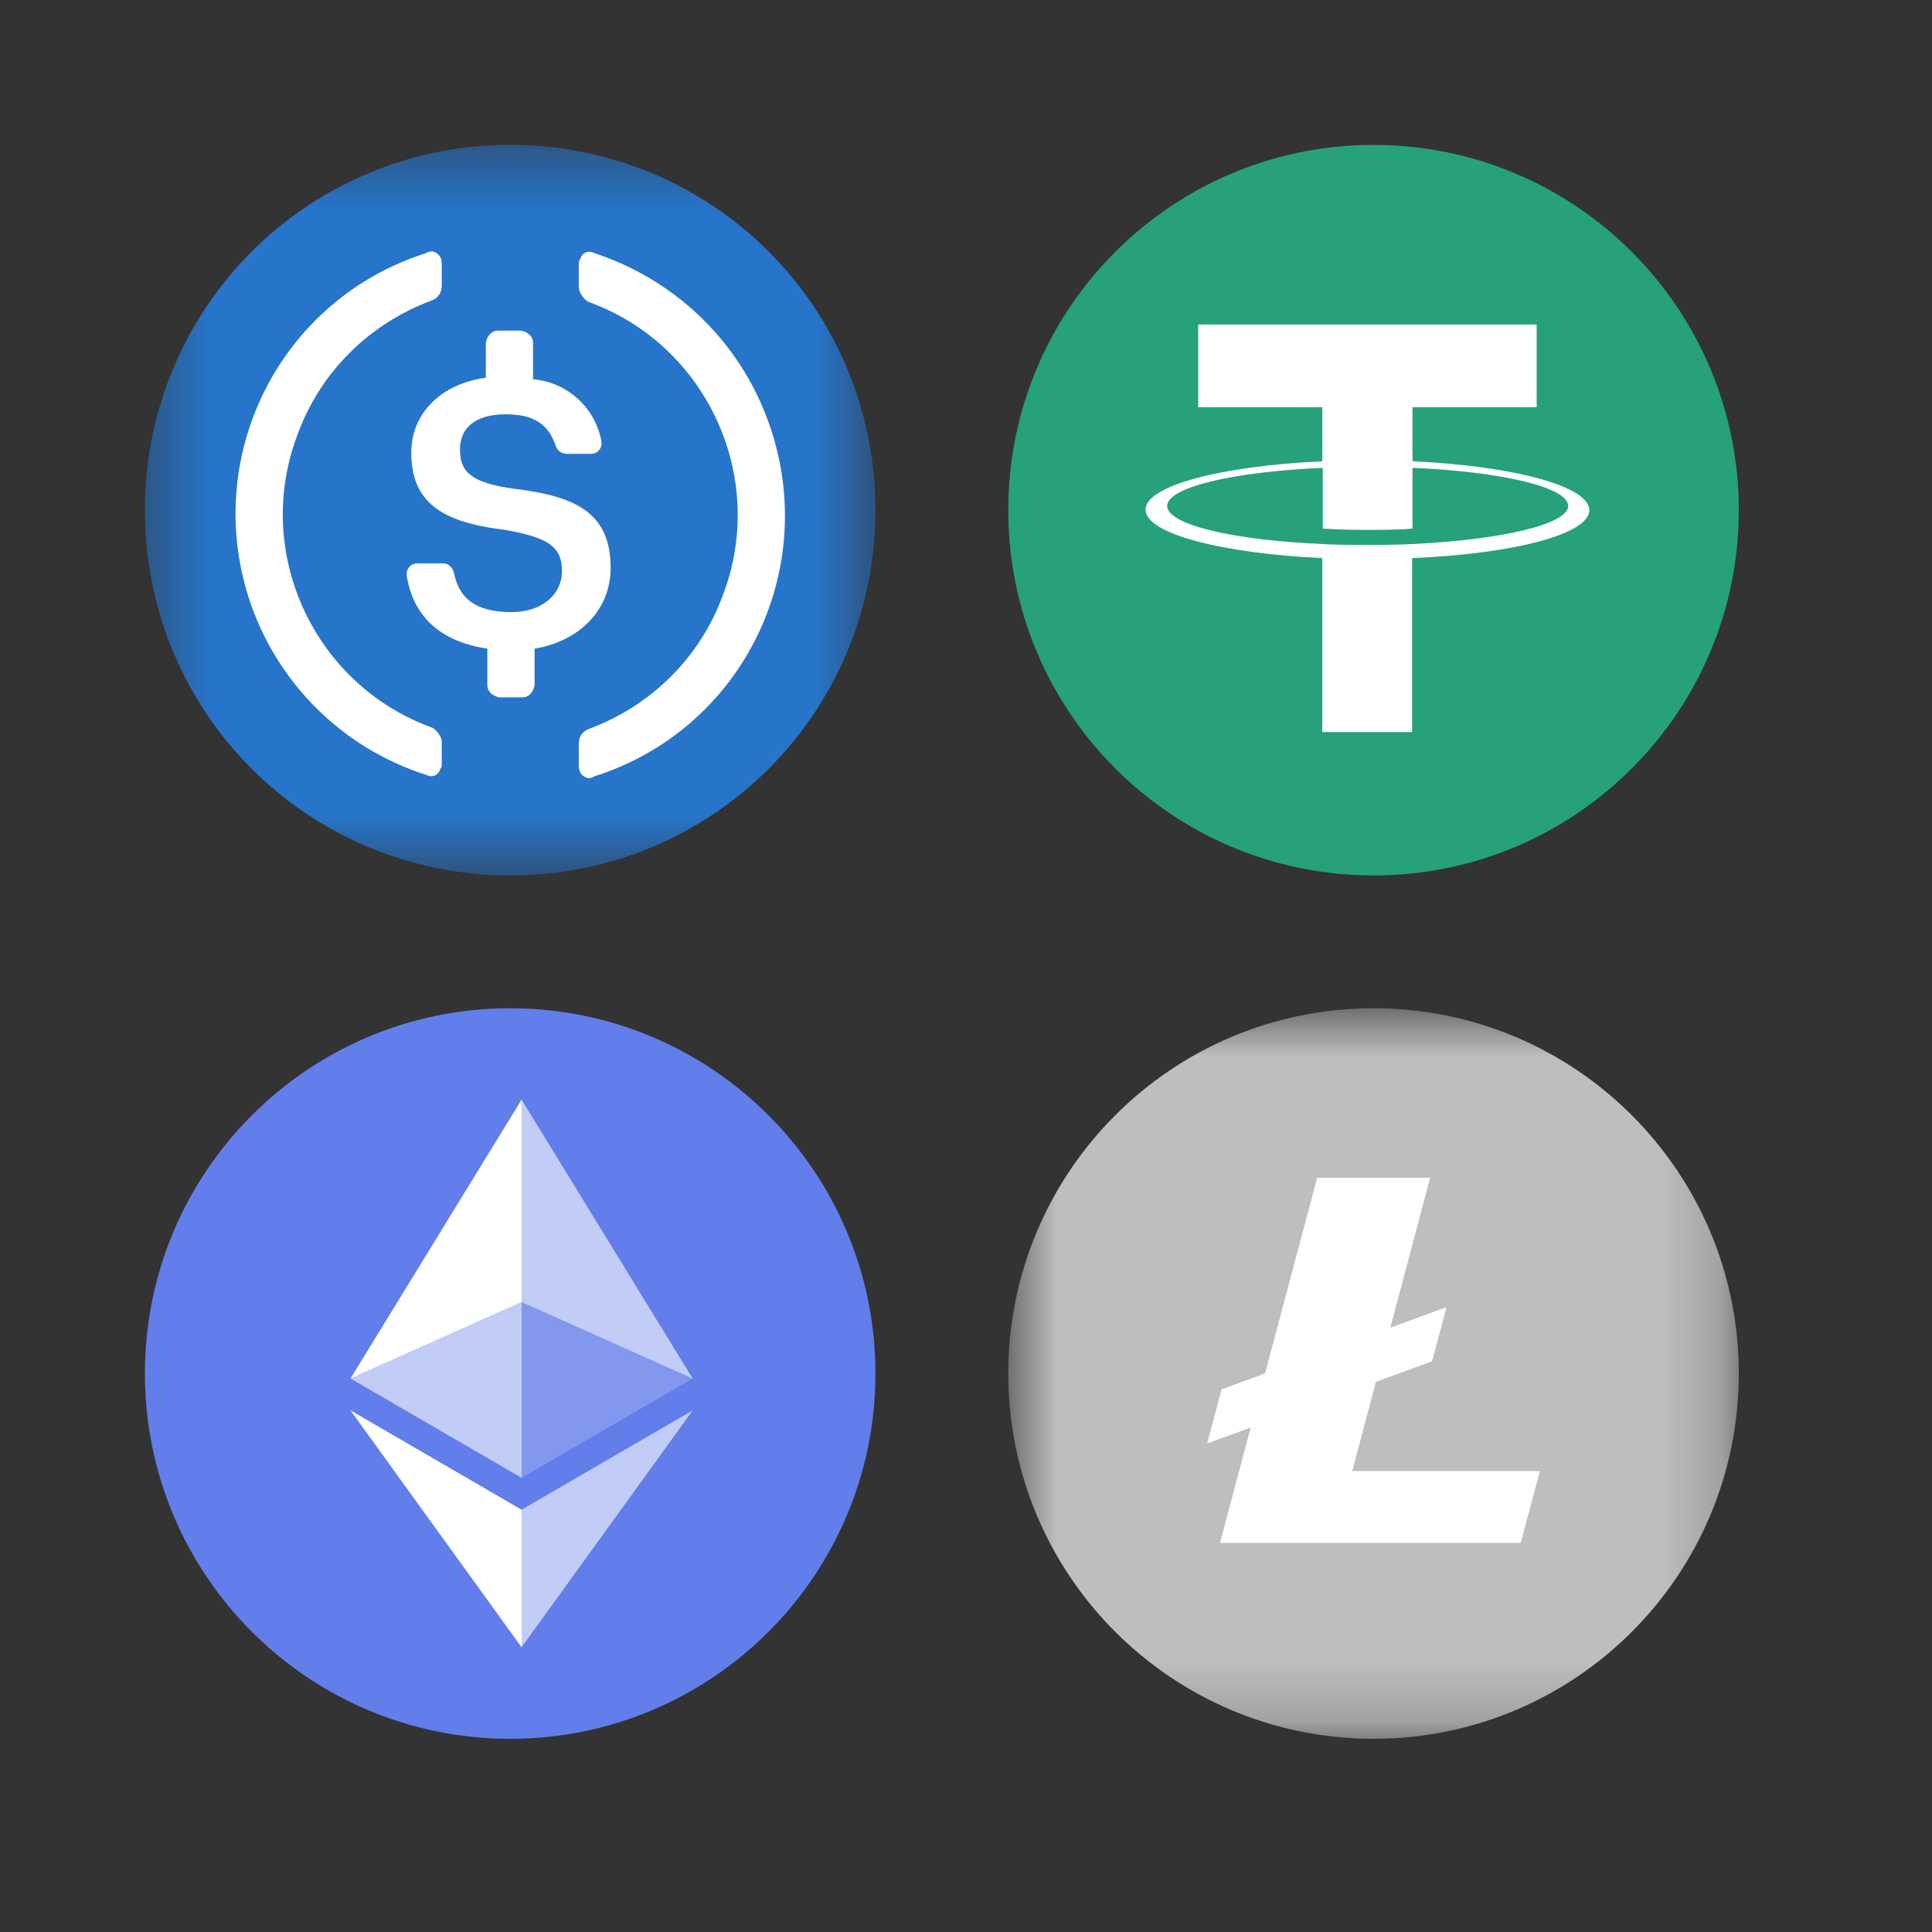
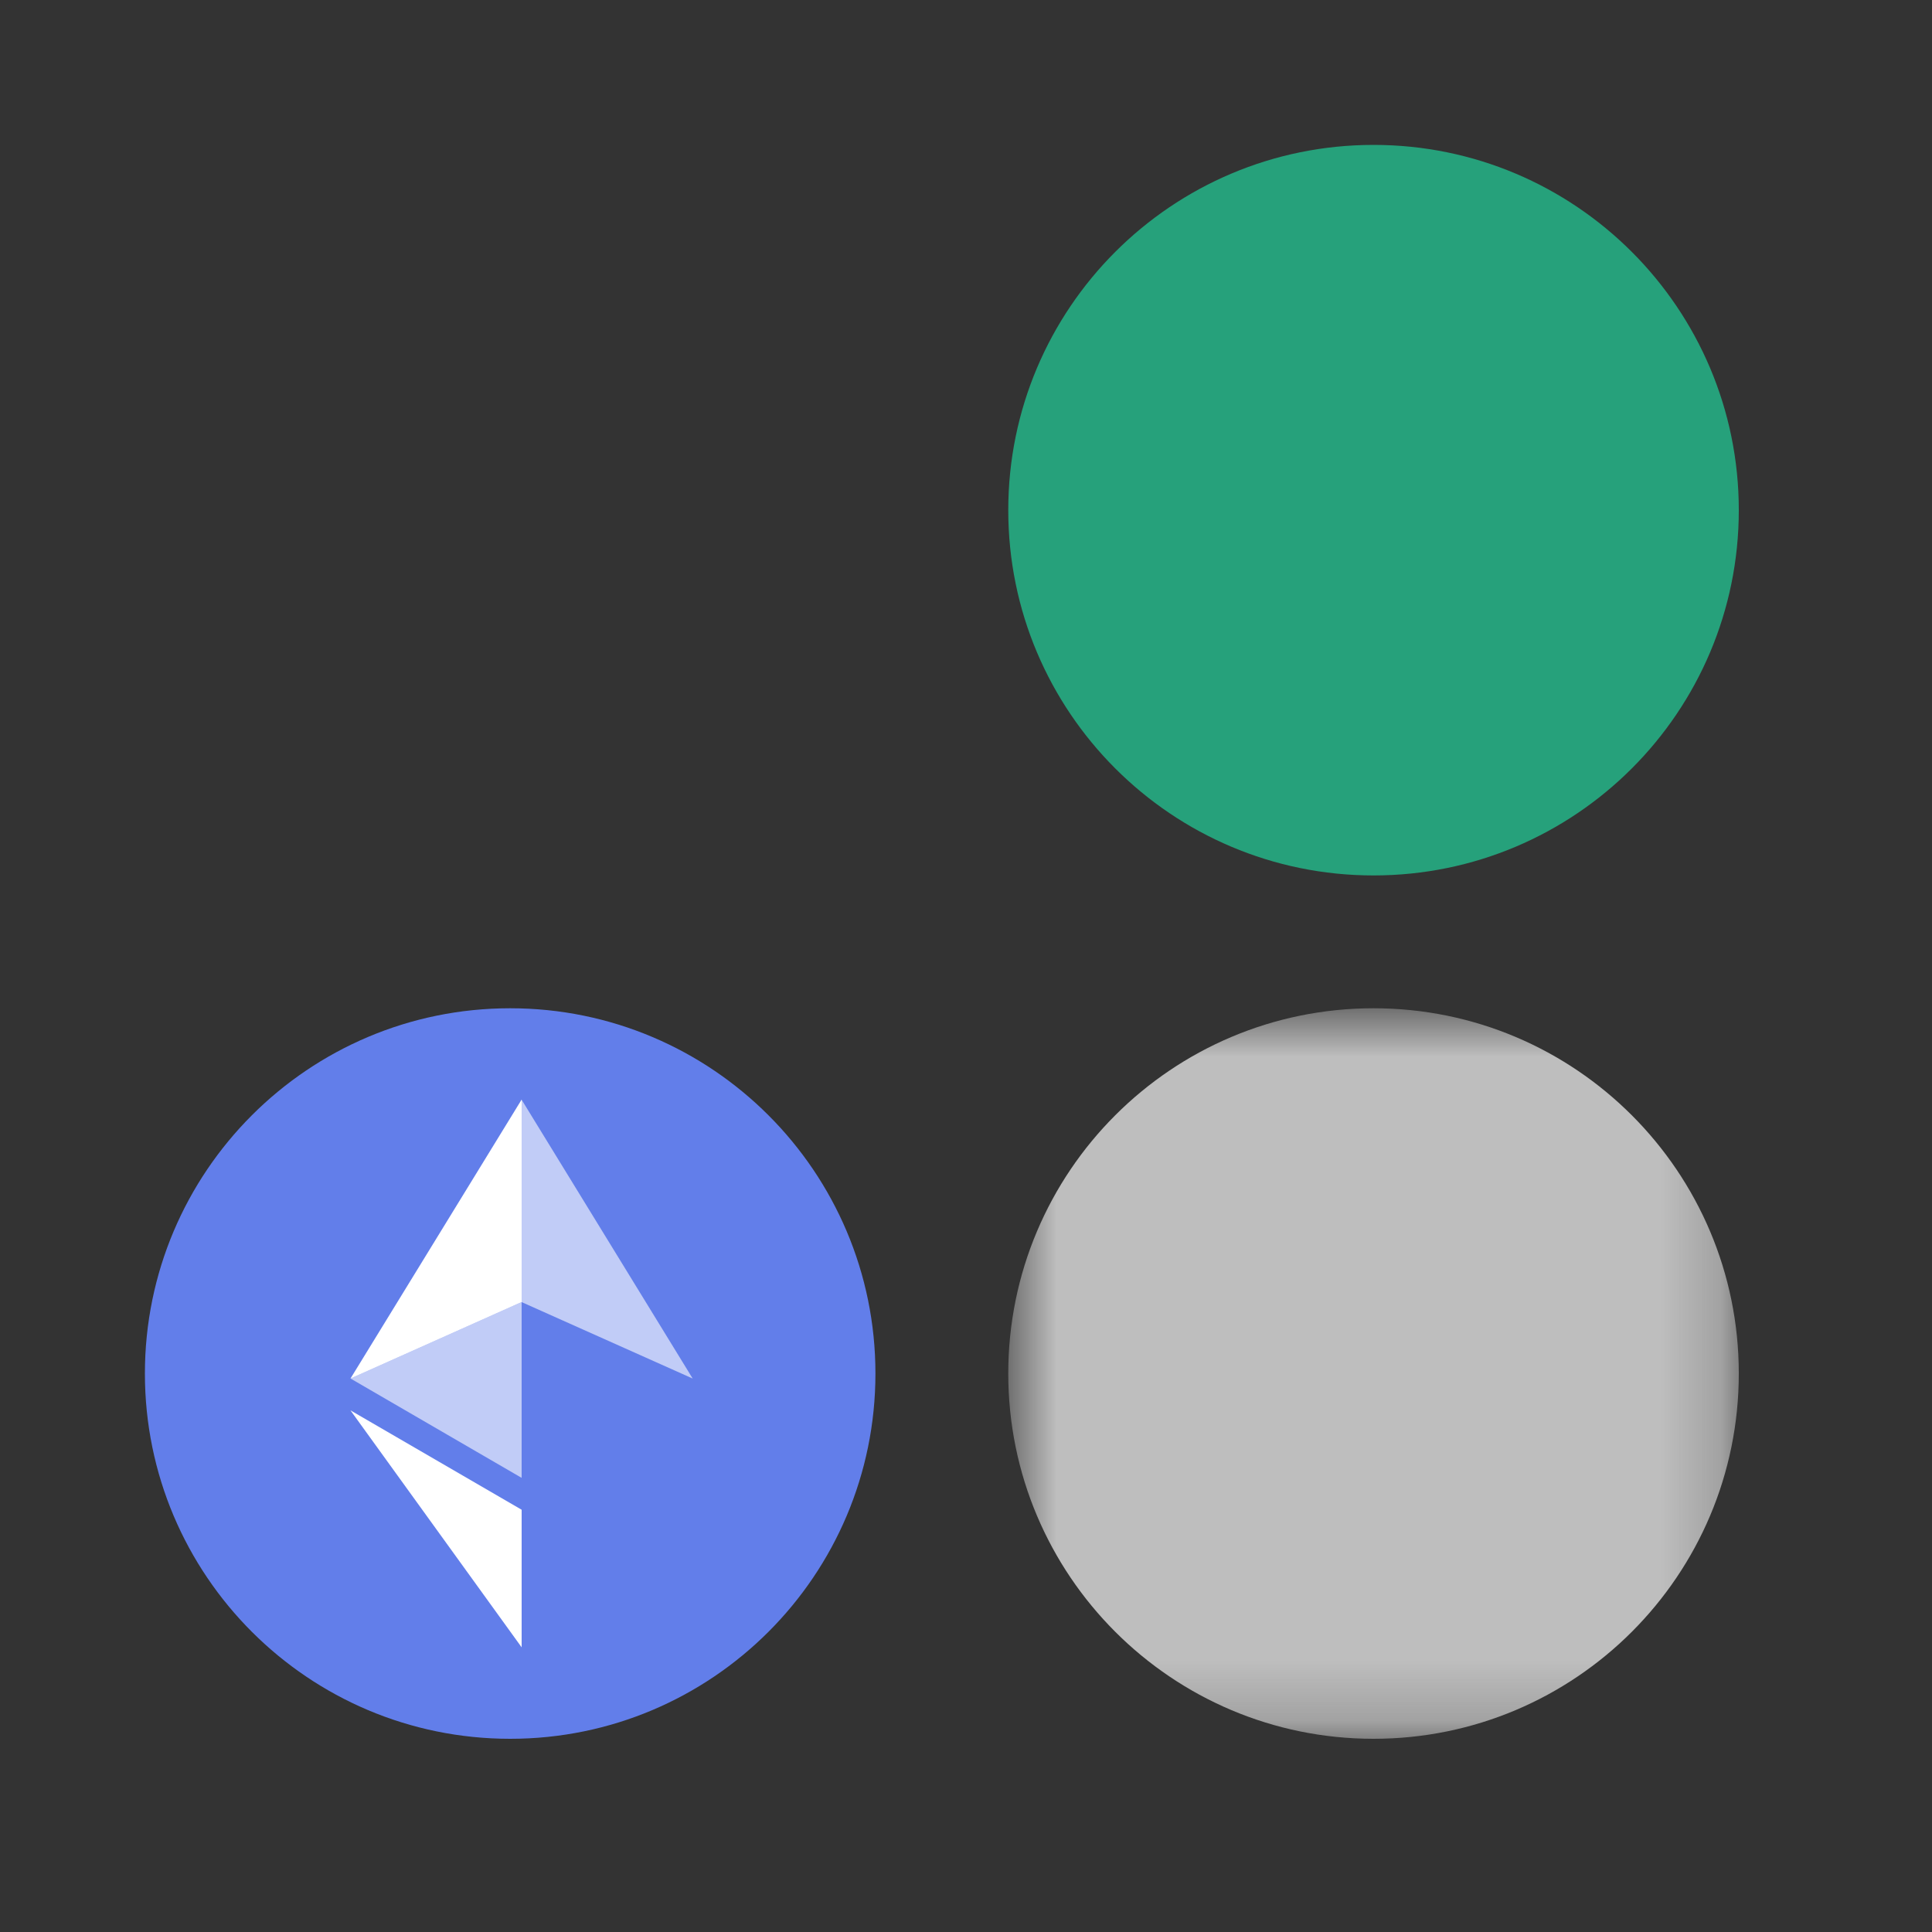
<svg xmlns="http://www.w3.org/2000/svg" width="32" height="32" viewBox="0 0 32 32" fill="none">
  <rect x="0" y="0" width="32" height="32" fill="#333333" stroke="none" />
  <mask id="mask0_35_1889" style="mask-type:luminance" maskUnits="userSpaceOnUse" x="2" y="2" width="13" height="13">
-     <path d="M2.4 2.4H14.5V14.5H2.4V2.4Z" fill="white" />
+     <path d="M2.4 2.4H14.5H2.4V2.4Z" fill="white" />
  </mask>
  <g mask="url(#mask0_35_1889)">
    <path d="M8.45 14.5C11.803 14.5 14.5 11.803 14.5 8.45C14.5 5.097 11.803 2.4 8.45 2.4C7.655 2.398 6.868 2.553 6.133 2.857C5.398 3.16 4.73 3.605 4.168 4.168C3.606 4.73 3.16 5.397 2.857 6.132C2.554 6.867 2.398 7.655 2.4 8.45C2.4 11.803 5.098 14.5 8.45 14.5Z" fill="#2775CA" />
    <path d="M10.114 9.408C10.114 8.526 9.585 8.223 8.526 8.097C7.77 7.996 7.619 7.795 7.619 7.442C7.619 7.089 7.871 6.862 8.375 6.862C8.829 6.862 9.081 7.013 9.207 7.391C9.232 7.467 9.308 7.517 9.383 7.517H9.787C9.81 7.518 9.833 7.514 9.855 7.505C9.876 7.497 9.896 7.484 9.913 7.467C9.929 7.451 9.942 7.431 9.951 7.409C9.959 7.388 9.964 7.364 9.963 7.341V7.316C9.914 7.043 9.777 6.793 9.571 6.606C9.366 6.419 9.105 6.305 8.829 6.282V5.677C8.829 5.576 8.753 5.501 8.627 5.476H8.249C8.148 5.476 8.072 5.551 8.047 5.677V6.257C7.291 6.358 6.812 6.862 6.812 7.492C6.812 8.324 7.316 8.652 8.375 8.778C9.081 8.904 9.308 9.055 9.308 9.459C9.308 9.862 8.955 10.139 8.476 10.139C7.82 10.139 7.593 9.862 7.518 9.484C7.493 9.383 7.417 9.332 7.341 9.332H6.913C6.89 9.332 6.866 9.336 6.845 9.345C6.823 9.353 6.803 9.366 6.787 9.383C6.77 9.399 6.757 9.419 6.749 9.441C6.74 9.462 6.736 9.486 6.736 9.509V9.534C6.837 10.164 7.241 10.618 8.072 10.744V11.349C8.072 11.45 8.148 11.526 8.274 11.551H8.652C8.753 11.551 8.829 11.475 8.854 11.349V10.744C9.61 10.618 10.114 10.089 10.114 9.408Z" fill="white" />
    <path d="M7.166 12.055C5.2 11.349 4.191 9.156 4.922 7.215C5.3 6.156 6.132 5.349 7.166 4.971C7.267 4.921 7.317 4.845 7.317 4.719V4.366C7.317 4.265 7.267 4.19 7.166 4.165C7.141 4.165 7.09 4.165 7.065 4.19C4.67 4.946 3.359 7.492 4.115 9.887C4.335 10.579 4.718 11.207 5.231 11.721C5.744 12.234 6.373 12.617 7.065 12.836C7.166 12.887 7.267 12.836 7.292 12.735C7.317 12.71 7.317 12.685 7.317 12.635V12.282C7.317 12.206 7.241 12.105 7.166 12.055ZM9.838 4.19C9.737 4.139 9.636 4.19 9.611 4.291C9.586 4.316 9.586 4.341 9.586 4.391V4.744C9.586 4.845 9.661 4.946 9.737 4.996C11.703 5.702 12.712 7.895 11.981 9.836C11.602 10.895 10.771 11.702 9.737 12.08C9.636 12.13 9.586 12.206 9.586 12.332V12.685C9.586 12.786 9.636 12.861 9.737 12.887C9.762 12.887 9.813 12.887 9.838 12.861C12.233 12.105 13.544 9.559 12.787 7.164C12.334 5.727 11.224 4.644 9.838 4.19Z" fill="white" />
  </g>
  <path d="M8.45 28.8C11.791 28.8 14.5 26.092 14.5 22.75C14.5 19.409 11.791 16.7 8.45 16.7C5.109 16.7 2.4 19.409 2.4 22.75C2.4 26.092 5.109 28.8 8.45 28.8Z" fill="#627EEA" />
  <path d="M8.638 18.212V21.566L11.473 22.833L8.638 18.212Z" fill="white" fill-opacity="0.602" />
  <path d="M8.64 18.212L5.805 22.833L8.64 21.566V18.212Z" fill="white" />
-   <path d="M8.638 25.006V27.285L11.474 23.36L8.638 25.006Z" fill="white" fill-opacity="0.602" />
  <path d="M8.64 27.285V25.006L5.805 23.36L8.64 27.285Z" fill="white" />
-   <path d="M8.638 24.478L11.473 22.832L8.638 21.565V24.478Z" fill="white" fill-opacity="0.2" />
  <path d="M5.805 22.832L8.64 24.478V21.565L5.805 22.832Z" fill="white" fill-opacity="0.602" />
  <mask id="mask1_35_1889" style="mask-type:luminance" maskUnits="userSpaceOnUse" x="16" y="16" width="13" height="13">
    <path d="M16.7 16.7H28.8V28.8H16.7V16.7Z" fill="white" />
  </mask>
  <g mask="url(#mask1_35_1889)">
    <path d="M28.8 22.75C28.8 26.091 26.092 28.8 22.75 28.8C19.409 28.8 16.7 26.091 16.7 22.75C16.7 19.409 19.409 16.7 22.75 16.7C26.091 16.7 28.8 19.409 28.8 22.75Z" fill="#BEBEBE" />
    <path d="M27.516 22.75C27.516 25.382 25.383 27.516 22.75 27.516C20.119 27.516 17.985 25.382 17.985 22.75C17.985 20.119 20.118 17.985 22.75 17.985C25.383 17.985 27.516 20.119 27.516 22.75Z" fill="#BEBEBE" />
-     <path d="M22.397 24.366L22.79 22.887L23.72 22.547L23.952 21.678L23.944 21.656L23.028 21.991L23.688 19.506H21.817L20.954 22.748L20.233 23.012L19.995 23.908L20.715 23.645L20.207 25.556H25.187L25.506 24.366H22.397Z" fill="white" />
  </g>
  <path d="M22.75 14.5C26.091 14.5 28.8 11.791 28.8 8.45C28.8 5.109 26.091 2.4 22.75 2.4C19.409 2.4 16.7 5.109 16.7 8.45C16.7 11.791 19.409 14.5 22.75 14.5Z" fill="#26A17B" />
-   <path d="M23.396 9.011C23.357 9.011 23.139 9.026 22.657 9.026C22.275 9.026 22.003 9.019 21.909 9.011C20.43 8.948 19.332 8.691 19.332 8.38C19.332 8.069 20.438 7.812 21.909 7.749V8.754C22.003 8.762 22.283 8.777 22.664 8.777C23.124 8.777 23.35 8.762 23.396 8.754V7.749C24.868 7.812 25.974 8.069 25.974 8.38C25.974 8.684 24.868 8.941 23.396 9.011ZM23.396 7.64V6.745H25.452V5.375H19.846V6.745H21.901V7.64C20.227 7.718 18.974 8.045 18.974 8.442C18.974 8.839 20.235 9.166 21.901 9.244V12.125H23.389V9.244C25.07 9.174 26.324 8.847 26.324 8.45C26.324 8.053 25.07 7.718 23.396 7.64Z" fill="white" />
</svg>